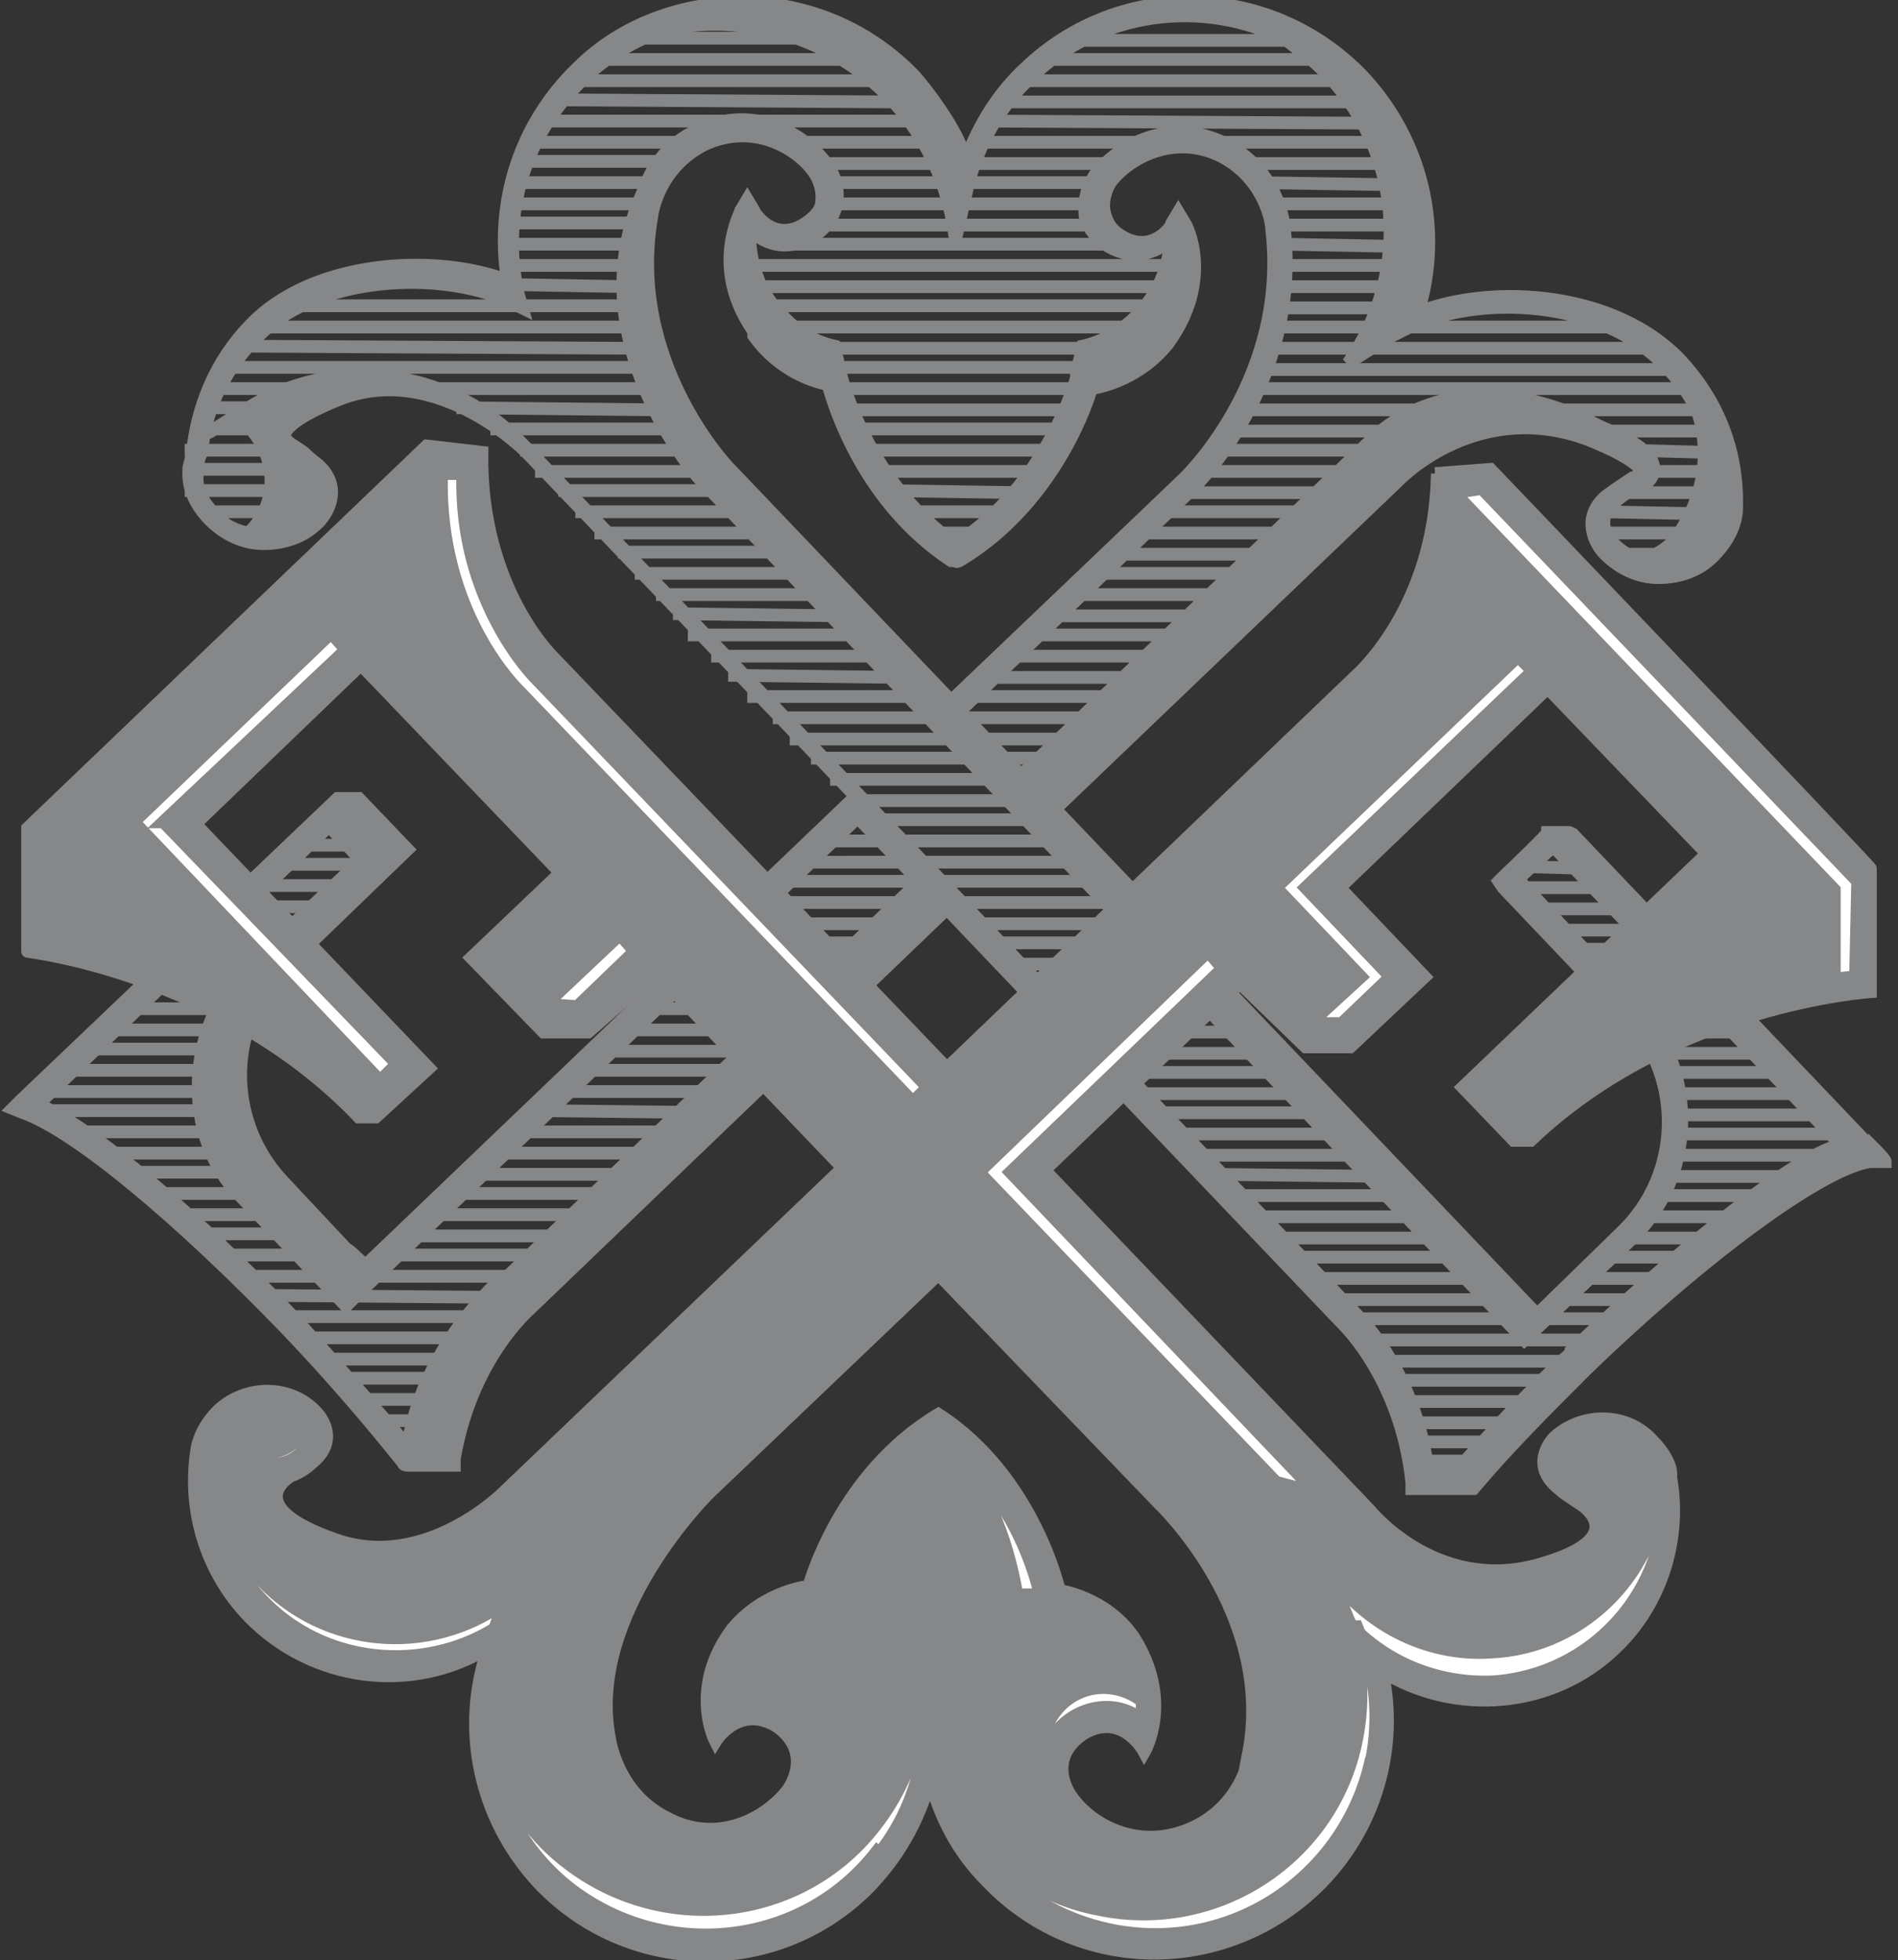
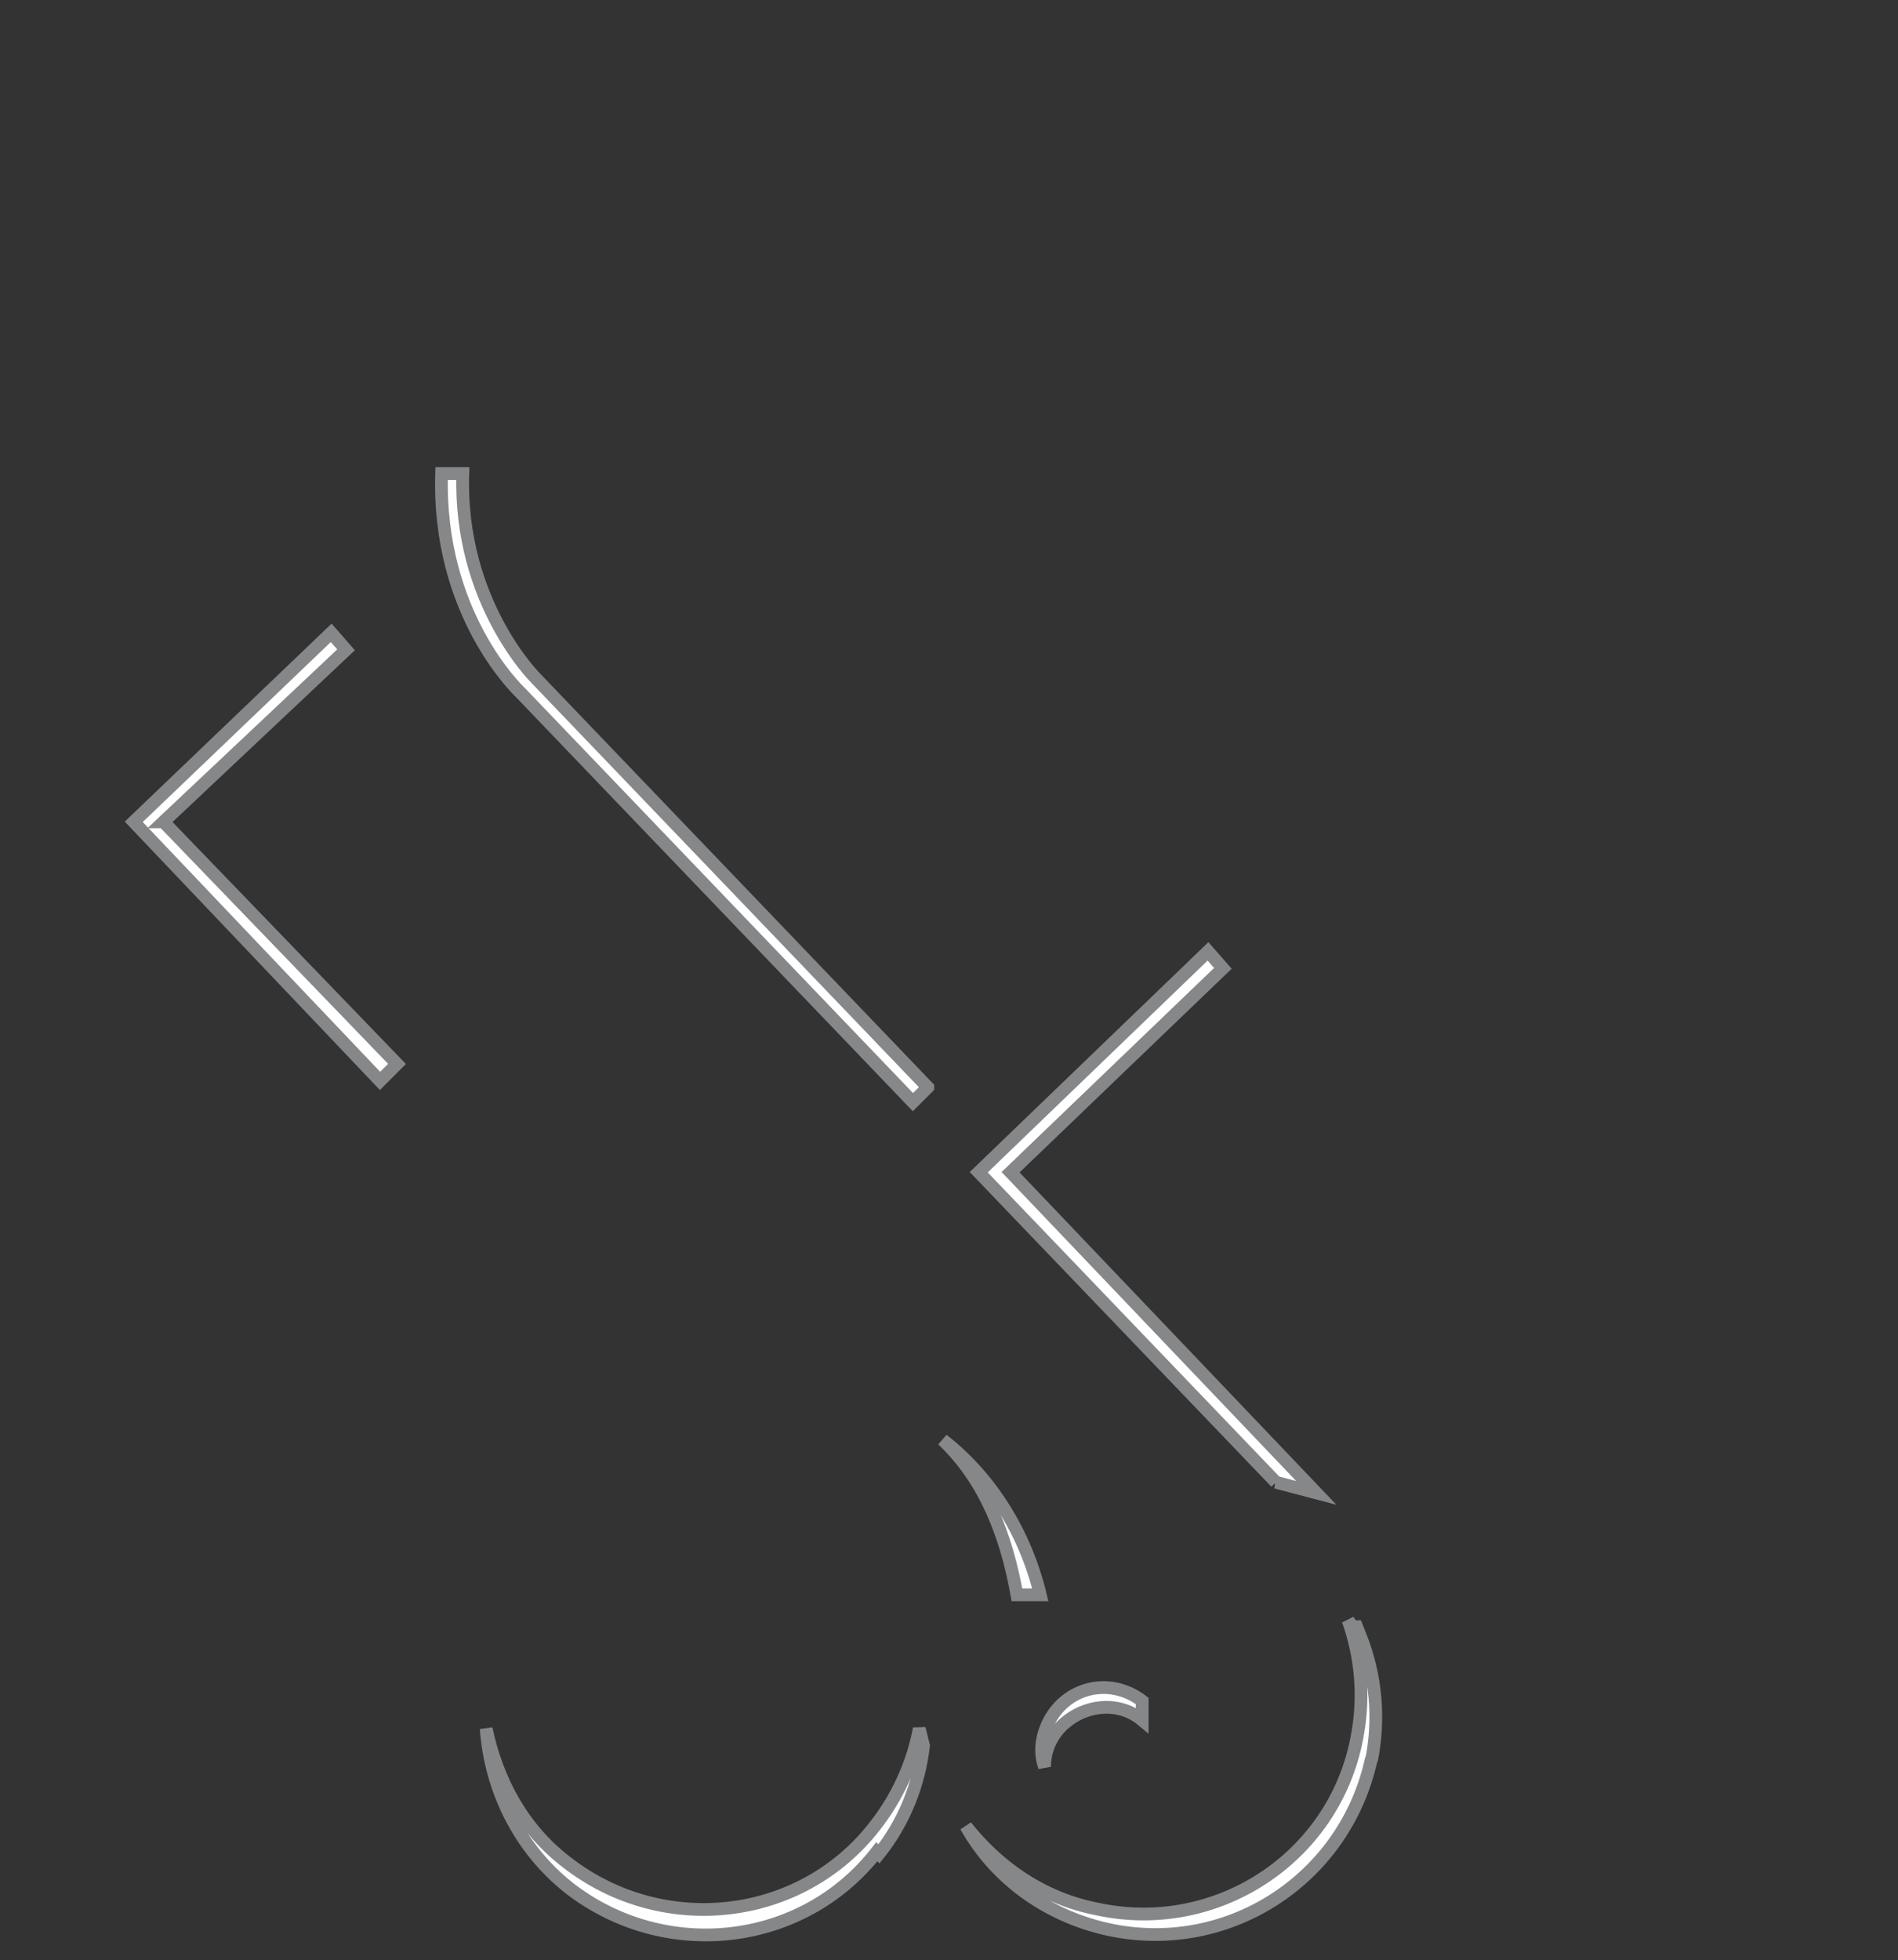
<svg xmlns="http://www.w3.org/2000/svg" id="Livello_1" data-name="Livello 1" version="1.1" viewBox="0 0 89.4 92.3">
  <rect x="0" y="0" width="89.4" height="92.3" fill="#333333" stroke="none" />
  <defs>
    <style>
      .cls-1,.cls-2{fill:#fff;stroke:#868789;stroke-width:.6px}.cls-2{fill:#868789}
    </style>
  </defs>
-   <path d="M88.3 54.2 74.1 39.3H74c0-.1-.1-.1-.1-.1h-1c0 .1-2.1 2.1-2.1 2.1l-.2.2.2.3 5.9 6.2c2.6 2.8 2.5 7.3-.3 10l-4 3.9-22.7-23.8 16.2-15.5c.2-.2 3.8-3.8 8.9-1.9 2.5 1 2.5 1.5 2.5 1.5 0 .1-.3.3-.4.3l-.6.4c-.3.2-.7.5-.7.5-1.1 1-.5 2.2 0 2.7.7.7 1.6 1.1 2.5 1.1 1 0 1.9-.3 2.6-1 1.2-1.2 1.1-2.3 1.1-2.4v-.2c0-2.6-1-4.9-2.7-6.7-3-3.1-8.6-3.6-12.3-2.2 1.2-3.9.2-8.1-2.6-11.1-4.3-4.5-11.4-4.7-15.9-.4-1.3 1.2-2.2 2.7-2.8 4.3-.2-.6-.5-1.2-.8-1.7-.5-.8-1-1.5-1.6-2.2C41 1.4 38.2.2 35.2.1c-3 0-5.9 1-8 3.1-2.7 2.6-3.9 6.3-3.3 10-3.5-1.3-8.9-.9-11.8 1.8-1.7 1.6-2.7 3.7-3 6 0 .3-.1.6-.2 1 0 .2-.2 1.3 1 2.5.7.7 1.6 1.1 2.5 1.1 1 0 1.9-.3 2.6-1 .5-.5 1.1-1.7 0-2.7 0 0-.4-.3-.7-.6l-.6-.4s-.3-.2-.3-.4c0-.1.1-.7 2.6-1.7 4.6-1.8 8.8 2.5 8.8 2.5s13.5 14.1 15.5 16.2L17.2 59.6c-.3-.3-.7-.7-.9-.8l-3-3.2c-2.7-2.9-2.6-7.4.2-10.1l5.7-5.5-2.3-2.4h-1L1 51.8l-.4.4.5.2c2.5.9 7.4 5 12.5 10.3 2 2.1 3.8 4.2 5.4 6.2 0 .1.2.1.2.1h2.2v-.3c.8-4.7 3.5-7 3.6-7.1 0 0 17.3-16.6 19.6-18.8l18.7 19.6s2.7 2.6 3.2 7.4v.3h2.9c1.6-1.9 3.4-3.7 5.3-5.6 5.7-5.5 11.2-9.5 13.4-9.8h.7c0-.1-.5-.6-.5-.6Zm-64.8 6.1c-3.4 3.3-4.1 6.5-4.3 7.8-1.6-1.9-3.4-3.9-5.2-5.9-4.9-5.1-9.5-9-12.2-10.2l13.7-13.1 1.5 1.6-5.5 5.2c-2.7 2.6-3 7.8-.2 10.6l5 5.2.5-.5.2-.2 23.4-22.3 2.9 3-19.7 18.9ZM74 63.7c-1.9 1.7-3.5 3.5-5 5.1h-1.8c-.7-4.4-3.2-6.8-3.3-6.9l-39-40.7-.5-.5c-3.4-3.4-8.7-4-12.7-1.5s-.3.2-.3.2l-.3.2c.3.2.5.3.7.6 1.3 1.4 1.3 3.6-.1 4.9-.6-.1-1.2-.4-1.6-.9-1-1-.8-1.8-.8-1.9 0-.3 0-.6.2-1 .2-2.2 1.2-4.1 2.8-5.6 2.8-2.7 8.4-3 11.7-1.5l.6.3-.2-.7c-.8-3.7.3-7.4 3-10 1.1-1.1 2.5-1.9 3.9-2.4 3.7-.8 7.8.3 10.6 3.2 1.8 1.9 2.8 4.2 3.1 6.7l.3-1.3.3-1.3c.5-1.9 1.5-3.7 2.9-5C51.8.5 56.7-.1 60.6 1.9c.5.4 1.1.8 1.6 1.3 3.9 3.8 4.3 9.6 1.3 13.9l1.9-1.2.8-.4c3.4-1.7 9.2-1.4 12.2 1.7.7.7 1.2 1.4 1.6 2.3.6 2 .2 4.2-1.2 6-.6.6-1.2.8-1.6.8-.5-.1-.9-.4-1.3-.8 0 0-.8-.9 0-1.7 0 0 .3-.3.6-.5.2-.2.5-.3.5-.3.2 0 .9-.3.9-.9 0-.7-.8-1.3-2.5-2-7.1-3.7-10.9.7-10.9.7L48.1 36.5l-2.9-3 11-10.5s5.1-4.9 4.3-12.2c0-.1-.2-2.7-2.7-4-2.7-1.4-5.2.1-6.2 1.4 0 0-.6.8-.5 1.8 0 .6.5 1.2 1.1 1.6 1.2.7 2.3.3 2.9-.3 0 1.3-.6 2.6-1.6 3.6-.7.7-1.6 1.2-2.5 1.4l-.3 1.3v.2s-1.4 5.1-5.7 7.8c-4-2.8-5.3-7.5-5.4-8l-.3-1.3c-.9-.2-1.8-.7-2.5-1.5-1.1-1.1-1.5-2.5-1.5-4 .6.6 1.6 1.1 2.9.4.7-.4 1.1-1 1.2-1.6.2-1-.4-1.8-.4-1.8-.9-1.3-3.3-3-6.1-1.7-1.6.7-2.3 2-2.6 2.9-3.2 7 2.6 13.5 2.6 13.5l38.9 40.6 5-4.7c3.1-2.9 3.2-7.9.4-11 0 0-4.6-4.8-5.7-6L73 40h.3l13.4 13.9c-2 .5-6.8 4.2-12.7 9.7ZM35.5 15.8c1.2 1.7 2.9 2.2 3.5 2.3.3 1.1 1.7 5.6 5.8 8.3h.2c0 .1.2 0 .2 0 4.2-2.5 5.9-7 6.2-8.1.6-.1 2.3-.5 3.6-2.1 2.2-3 .9-5.6.8-5.7l-.3-.5-.3.5c0 .2-1 1.5-2.4.6-.5-.3-.7-.7-.8-1.2-.1-.7.3-1.3.3-1.3.8-1.1 3-2.4 5.3-1.2 2 1.1 2.3 3.1 2.3 3.4.8 6.8-3.8 11.4-4.1 11.7S44.8 33 44.8 33L34.3 22s-4.8-5-3.6-11.8c0-.1.3-2.3 2.5-3.4 2.4-1.1 4.5.3 5.2 1.4 0 0 .4.6.3 1.3 0 .4-.4.8-.9 1.1-1.4.8-2.3-.6-2.3-.7l-.3-.5-.3.5c0 .1-1.5 2.7.6 5.7ZM11.2 42.7h4.4m-5.1.9h4.3m-3.2 1h2.2M50.7 1.9h10.1m-31.5-.1h9.4m10.5 1H62m-34.1 0h12m8.1 1h14.8m-36 0h14.5m6.2 1h16.3M26 4.7l16.1.1m4.4.9 18.1.1m-39.4-.1H43m2.9 1H65m-28 0h6.3m-18.7 0h7.9m26 1h7.3m-20.3 0h7.3m-14.5 0h6.2m-20.3-.1h7.1m27.9 1 6.5.1m-26.6-.1h13m-27.8 0h6.3m29.4 1h5.7m-26.5 0h12.4m-27.9 0h6.5m29.9 1h5.6m-27.2 0h13.3m-28.1-.1h6.2m30.5 1 5.3.1m-28.8-.1h17.9m-31.2 0h6.2m30.5 1h5.4m-31 0h20.4m-31.5 0h5.9m30.9 1h5.3m-31 0H55m-31-.1 5.7.1m30.5 1h5.3m-30.1-.1h19.3m-41 0h15.9m30.5 1h16.2m-40.7 0h18.5m-41.9 0h17.6m29.9 1h18m-40.9 0h15.8m-41.5-.1 18.8.1m29.5 1h19.3m-41.1-.1h14.7m-41.9 0h20m28.6 1h20.4m-40.3 0h11.6m-41 0h21.2m27.7 1H80m-40.5 0h10.8m-28.8-.1 9.6.1m-21.7-.1h3.9M75 20.3h5.4m-22.2 0h8.6m-26.9-.1h10m-26.8 0h8.8M9 20.2h3m64.7 1 3.7.1m-23-.1h7.9m-24.9 0h8.9m-24.8 0h7.9m-23.7 0h3.6m65 1h3.1m-23.9 0h7.4m-23 0h8m-23.7 0h7.9m-24.4-.1h4.2m63.8 1.1h3.7m-25 0h7.9m-21.7-.1 6.5.1m-21.8-.1h7.6m-25.2 0h4.6m62.2 1 4.9.1m-26.1-.1h8.4m-20.3 0h4.9m-20.2 0H35m-25.5 0h4.2m61.3 1h5.4m-4.8 1h4.8m-27-1H61m-17.4 0h2.6m-18.2 0h8.1m16.3 1h7.8M29.1 26H37m14.4 1h8.3m-29.8 0h8m12.5 1h8.2m-27.7 0h7.8m10.8 1h8.3m-26.1-.1 8 .1m8.7.9h9.2m-25.2 0h8.2m6.9 1h8.2m-22.2 0h8.2m4.7 1h7.9m-20-.1 8.2.1m3.1.9h7m-17.4 0h8.5m-7.3 1h16.2m-15.4 1h15.4m-14.4.9h12.6m-11.7 1h10.5m-9.6 1h9m-9.5.9h10.1m-35.2 1.2h2.2m54.8 1 3.7.1m-36.6-1.3h11.7m-36.9 1.1h4m54.1 1.1h4.5m-38.5-1.2H51m-38.7 1.1h4.4m55.6 1.1h4.5m-40.1-1.3H52m21.4 2.3h4.8m-42.6-1.3h17m21.6 2.2h4m-32.5-1.2h8m-18.7 0h7.1m33 2.2h3.1m-31.6-1.3h6.7m-17 0h4.9m6.3 1h6.6m-17.2 0h3.3m8.2 1h3.2M5.2 48.5h4.7m68.4 1.1h5.3m-79.5-.2H10m68.7 1.1h5.7m-30.4 0h6.6m-57.3-.1h6.9m68.7 1.1h6.5m-31.7 0h7.7m-59.1-.1h8m68.8 1.1h7m-31.7-.1h7.9m-60.9-.1h8.7m68.8 1.1h8.4m-32.3 0h8.4m-39-.1h7.9m-6.9-1 8.8.1m-7.8-1h8.2m-7.3-1h7.3m-6.3-.9h6.3M3.4 53.3h7m68.4 1.1h7.9m-30.4 0h8.2m-41-.1h7.9m-26.6 0h5.9m67.7 1.1h6.4m-27.7-.1 8.3.1m-43-.1h8.1M6 55.2h5.4M78 56.3h5.6m-25.5 0h8.2m-44.9-.1h8m-22.2 0h4.7m65.4 1.1h4.5m-22.8 0h8.3m-46.8-.1h7.8m-20 0h4.5m63.6 1.1h4.4m-20.8 0h7.9m-48.4-.1h7.6m-18-.1h4.8m61.5 1.1h4.1m-18.6 0h8.4m-50.8-.1h7.9m-16.1 0h4.2m59.8 1.1h4.6m-17 0h8.4m-52.8-.1h7.7m-14 0h4.5m57.8 1.1h4.2m-14.9 0H71M12.2 61l12.4.1m39.1 1h12.8M13.4 62h9.8m41.3 1.1h11.1M14.2 63h8.4m42.6 1.1h9.2M15.3 64h7m43.5 1h8m-57.7-.1h5.2M66.2 66h6.2m-55.7-.1H21M66.5 67h4.7m-53.6-.1h2.5m46.7 1h4.4M6 47.5h4m19.2 1h5.4m-4.3-1h4.3m19.6 2.1h5.4m-4.2-1h3.2m20.1 0h3.7" class="cls-2" />
-   <path d="M67.7 22.3c-.1 6.3-3.8 9.5-3.8 9.5L44.6 50.3 26.1 31s-3.5-3.3-3.4-9.7l-2.6-.3L1.3 39v5.8c-.1 0 9.1 1 15.6 7.8h.8l2.5-2.3-11-11.5 7.8-7.5 9.4 9.8-4.2 4 3.4 3.5h2.1l3.2-2.8 8.8 9.2-16 15.3S20 74 15.8 72.5c-4.6-1.6-2.1-3-2.1-3s.3-.1.6-.3c.3-.2.6-.5.6-.5 1.1-1.1 0-2.2 0-2.2-1.2-1.3-3.3-1.3-4.6-.1-.7.7-.9 1.3-1 1.7-.5 2.8.3 5.8 2.4 8 3 3.1 7.7 3.7 11.3 1.5-1.3 3.7-.5 8 2.4 11.1 4.2 4.4 11.1 4.5 15.4.3 1.5-1.5 2.5-3.3 3-5.2.5 1.8 1.3 3.4 2.7 4.8 4.2 4.4 11.1 4.5 15.5.3 2.8-2.7 3.9-6.6 3.1-10.2 3.4 2.1 8 1.8 11-1.1 2.2-2.1 3.1-5.2 2.6-8v-.2c0-.4-.3-1-.9-1.6-1.2-1.3-3.3-1.3-4.6-.1 0 0-1.1 1.1 0 2.2 0 0 .3.3.6.5l.6.4s2.7 1.6-2 2.9c-4.8 1.3-7.9-2.6-7.9-2.6l-15.3-16 9.2-8.8 3.1 3h2.1l3.5-3.3-4-4.2 9.8-9.4 7.5 7.8-11.5 11 2.4 2.5h.8c6.7-6.4 16-7 16-7v-5.8c.1 0-17.9-18.8-17.9-18.8l-2.6.2Zm-8.8 60.2s-.3 2.5-2.8 3.6-4.8-.2-5.7-1.6c0 0-1.2-1.7.7-2.9 1.8-1 2.8.9 2.8.9s1.4-2.4-.5-5.4c-1.3-1.9-3.5-2.2-3.5-2.2s-1.2-5.4-5.7-8.3c-4.7 2.8-6.1 8.1-6.1 8.1s-2.1.2-3.6 2c-2.1 2.8-.8 5.3-.8 5.3s1.1-1.8 2.9-.7c1.8 1.3.5 3 .5 3-1 1.3-3.3 2.6-5.7 1.3-2.4-1.2-2.7-3.8-2.7-3.8-1.1-5.8 4.7-11.5 4.7-11.5L44.2 60l10.4 10.8s5.5 5.2 4.2 11.8Z" class="cls-2" />
-   <path d="m61.5 41.8 10.7-10.2-.7-.7-11.4 10.9 4 4.2-2.4 2.2h1.5l2.3-2.2-4-4.2zM87.4 46l.1-4.5L69.8 23l-1.3.2 17.9 18.7v4.2l1-.1zm-58.2-2-3.5 3.3 1.5.1 2.7-2.6-.7-.8zM14.5 66.7v.2c-.3 1.1-1.5 1.8-2.6 1.4-.4-.1-.8-.4-1.1-.7.2.6.7 1.1 1.4 1.3 1.1.3 2.2-.3 2.6-1.4 0-.5-.3-.9-.3-.9Zm9.2 8.8c-3.5 2.5-8.4 2.1-11.4-1.1-1.6-1.6-2.4-3.7-2.4-5.8-.2 2.4.6 4.8 2.4 6.7 2.9 3.1 7.6 3.5 11 1.4l.4-1.1Zm54.6-5.3v-.7c-.1 4.4-3.6 8.1-8.1 8.3-3.1.2-6-1.4-7.6-3.8l1 2.5c1.7 1.8 4.1 2.8 6.7 2.7 4.7-.3 8.3-4.3 8.1-9Z" class="cls-1" />
  <path d="M64.6 82.9c.4-2 .2-4-.5-5.8l-.2-.5h-.2l-.2-.3c.6 1.7.8 3.6.4 5.6-1.1 5.6-6.6 9.2-12.2 8-2.6-.5-4.7-2-6.2-3.9 1.4 2.5 3.9 4.3 6.9 4.9 5.6 1.1 11-2.5 12.2-8.1ZM49 75.1c-.7-2.9-2.3-5.5-4.6-7.3 2 1.9 3 4.5 3.5 7.3H49Zm4.8 5.9v-.9c-1.3-1-3.1-.8-4.1.5-.6.8-.8 1.8-.5 2.6 0-.6.2-1.2.6-1.7 1-1.2 2.8-1.5 4-.5Zm6.3-11.2 1.9.5-14.4-15.1 10-9.6-.7-.8-10.8 10.4 14 14.6zM43.7 51.2 25.2 31.9s-3.6-3.6-3.4-9.6h-1c-.2 6.6 3.6 10.2 3.7 10.3L43 51.9l.7-.7Zm-2.3 36.1c1.2-1.5 1.9-3.3 2.1-5.1l-.2-.8c-.3 1.6-1 3.2-2.1 4.6-3.5 4.5-10 5.2-14.5 1.7-2.1-1.6-3.3-3.9-3.8-6.3.2 2.8 1.5 5.6 3.9 7.5 4.5 3.5 11 2.8 14.5-1.7ZM7.7 38.7l8.6-8.1-.7-.8-9.3 8.9 11.6 12.2.8-.8-11-11.4z" class="cls-1" />
</svg>